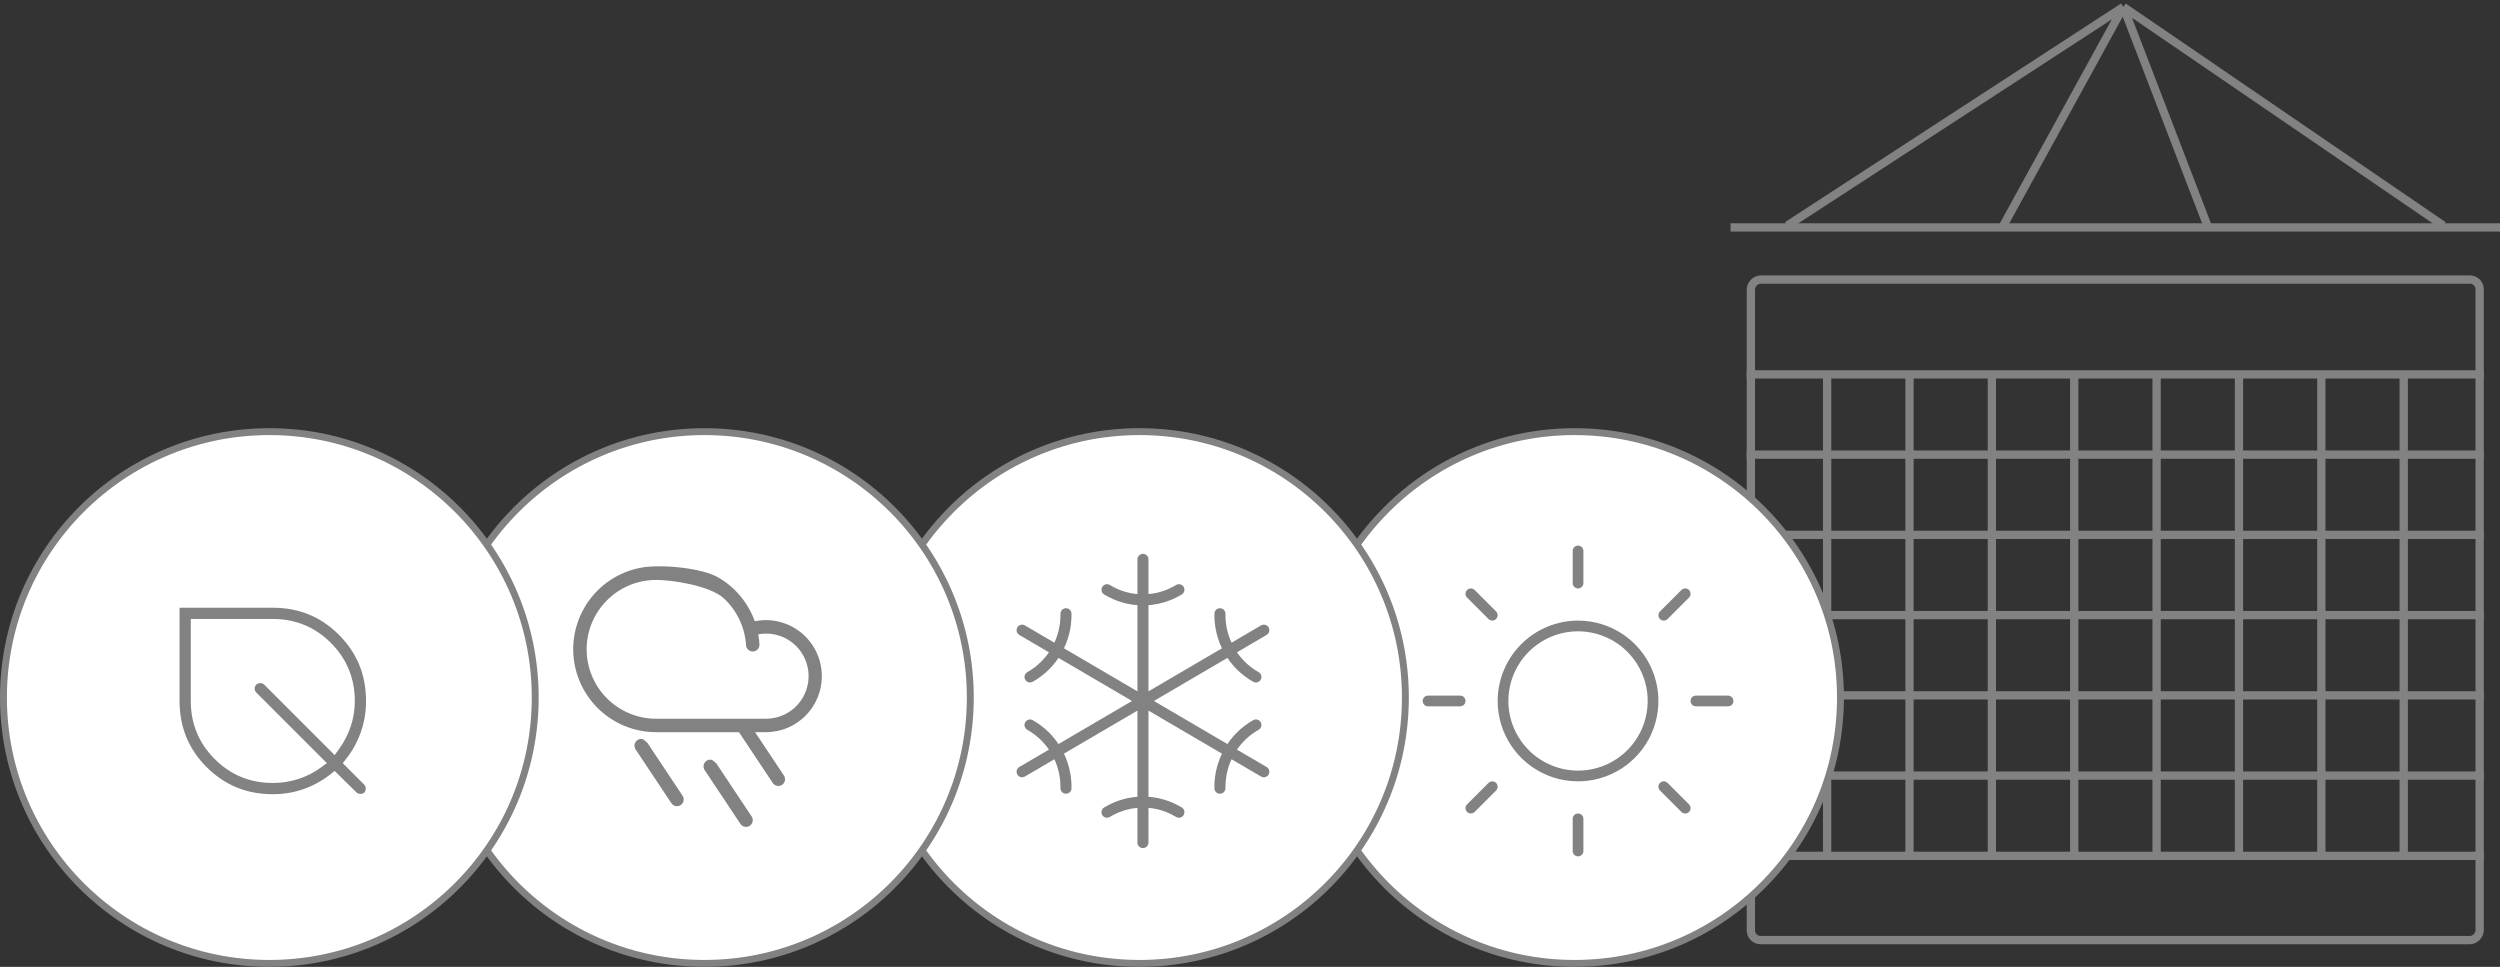
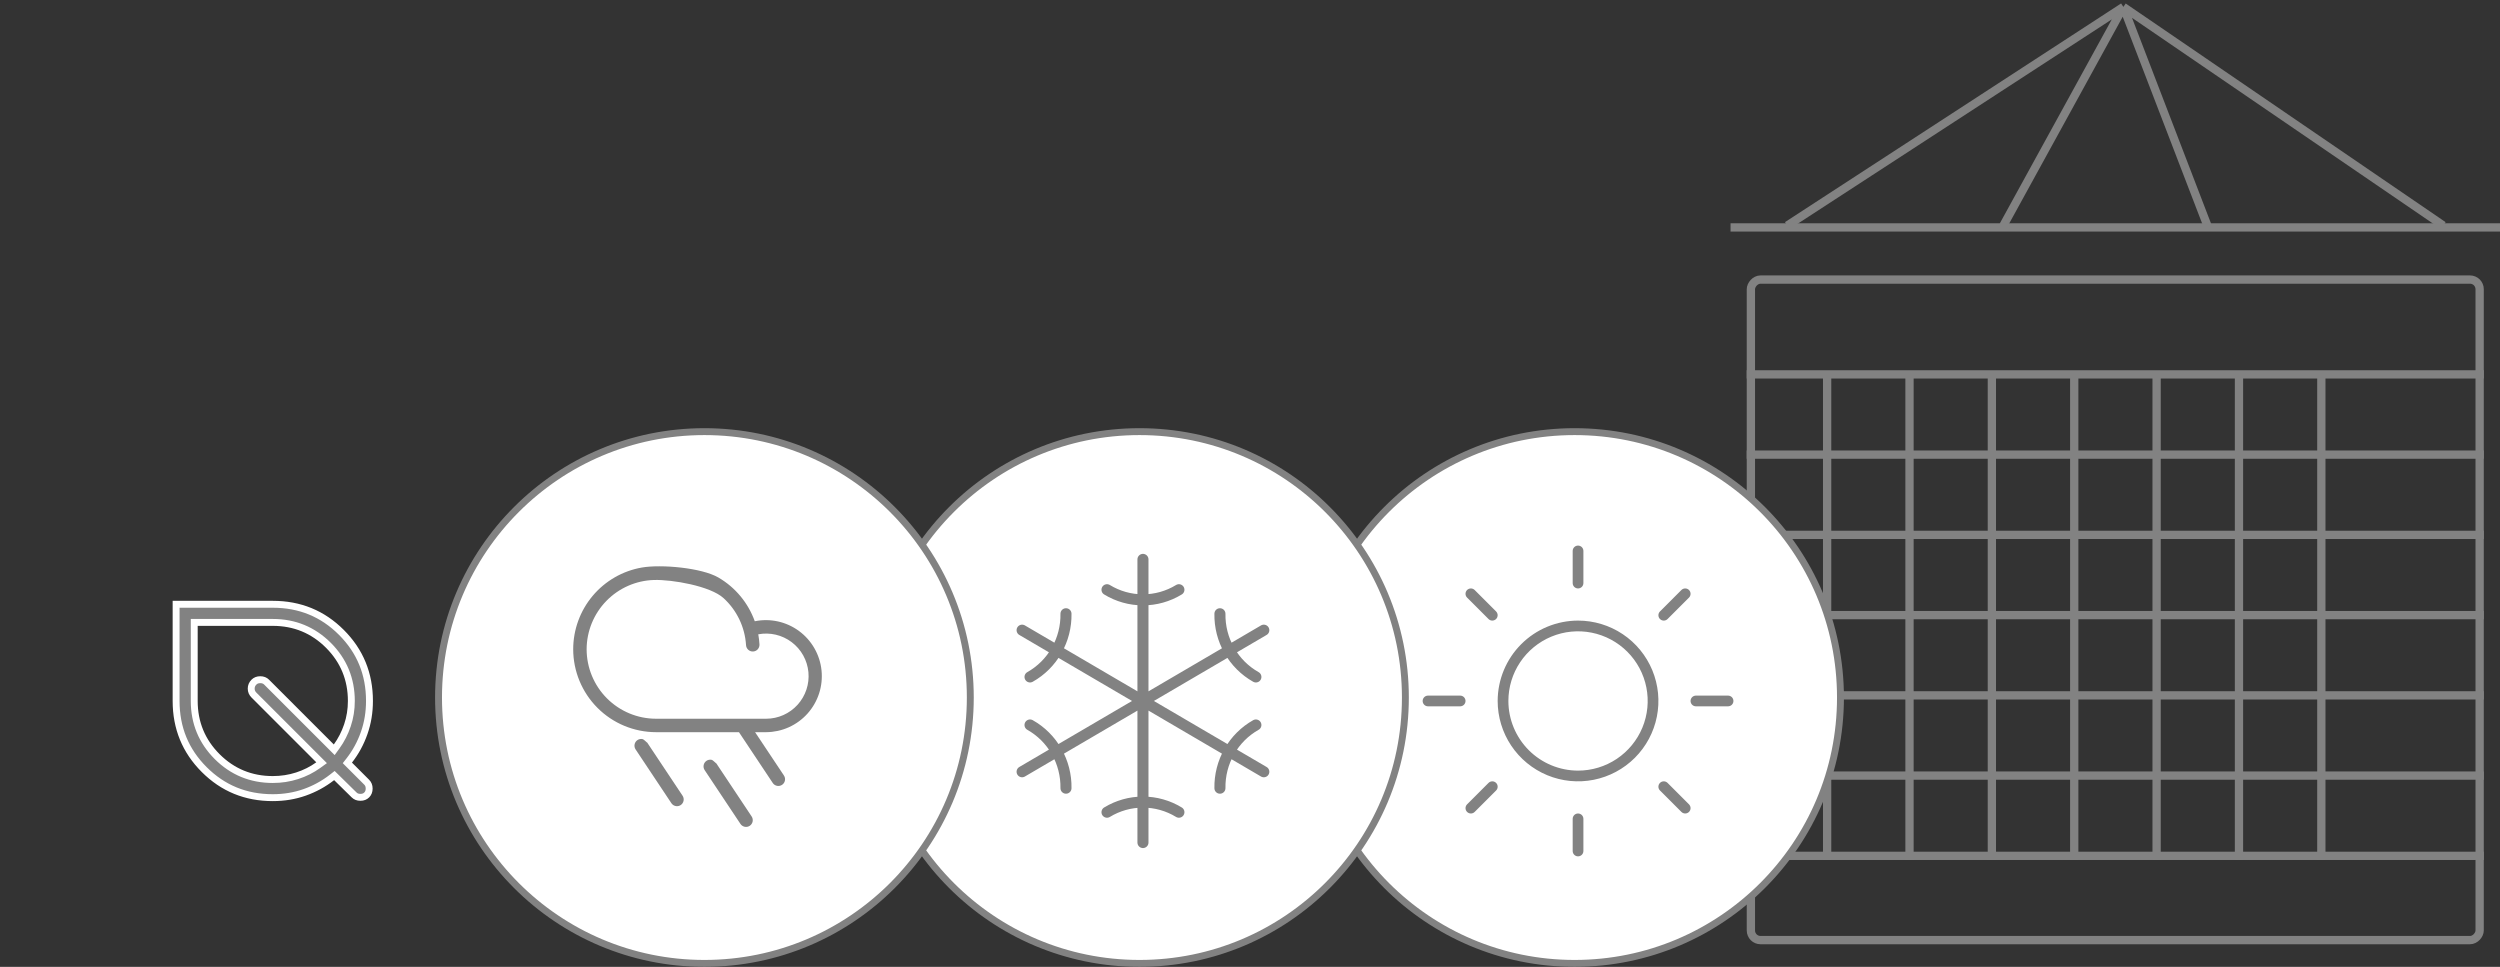
<svg xmlns="http://www.w3.org/2000/svg" width="362" height="140" viewBox="0 0 362 140" fill="none">
  <rect x="0" y="0" width="362" height="140" fill="#333333" stroke="none" />
  <rect x="-0.6" y="0.6" width="105.526" height="95.648" rx="1.4" transform="matrix(-1 0 0 1 358.454 39.88)" stroke="#828282" stroke-width="1.2" />
  <line y1="-0.6" x2="106.727" y2="-0.6" transform="matrix(-1 0 0 1 359.654 54.811)" stroke="#828282" stroke-width="1.2" />
  <line y1="-0.6" x2="106.727" y2="-0.6" transform="matrix(-1 0 0 1 359.654 66.43)" stroke="#828282" stroke-width="1.2" />
  <line y1="-0.6" x2="106.727" y2="-0.6" transform="matrix(-1 0 0 1 359.654 78.049)" stroke="#828282" stroke-width="1.2" />
  <line y1="-0.6" x2="106.727" y2="-0.6" transform="matrix(-1 0 0 1 359.654 89.668)" stroke="#828282" stroke-width="1.2" />
  <line y1="-0.6" x2="106.727" y2="-0.6" transform="matrix(-1 0 0 1 359.654 101.287)" stroke="#828282" stroke-width="1.2" />
  <line y1="-0.6" x2="106.727" y2="-0.6" transform="matrix(-1 0 0 1 359.654 112.906)" stroke="#828282" stroke-width="1.2" />
  <line y1="-0.6" x2="106.727" y2="-0.6" transform="matrix(-1 0 0 1 359.654 124.525)" stroke="#828282" stroke-width="1.2" />
-   <line y1="-0.6" x2="69.924" y2="-0.6" transform="matrix(0 -1 -1 0 347.457 124.525)" stroke="#828282" stroke-width="1.2" />
  <line y1="-0.6" x2="69.924" y2="-0.6" transform="matrix(0 -1 -1 0 335.53 124.525)" stroke="#828282" stroke-width="1.2" />
  <line y1="-0.6" x2="69.924" y2="-0.6" transform="matrix(0 -1 -1 0 323.603 124.525)" stroke="#828282" stroke-width="1.2" />
  <line y1="-0.6" x2="69.924" y2="-0.6" transform="matrix(0 -1 -1 0 311.676 124.525)" stroke="#828282" stroke-width="1.2" />
  <line y1="-0.6" x2="69.924" y2="-0.6" transform="matrix(0 -1 -1 0 299.749 124.525)" stroke="#828282" stroke-width="1.2" />
  <line y1="-0.6" x2="69.924" y2="-0.6" transform="matrix(-4.72203e-08 -1 -1 4.04632e-08 287.823 124.525)" stroke="#828282" stroke-width="1.2" />
  <line y1="-0.6" x2="69.924" y2="-0.6" transform="matrix(0 -1 -1 0 275.896 124.525)" stroke="#828282" stroke-width="1.2" />
  <line y1="-0.6" x2="69.924" y2="-0.6" transform="matrix(0 -1 -1 0 263.969 124.525)" stroke="#828282" stroke-width="1.2" />
  <line y1="-0.6" x2="111.418" y2="-0.6" transform="matrix(-1 0 0 1 362 33.531)" stroke="#828282" stroke-width="1.2" />
  <path d="M353.79 32.666L307.464 1M307.464 1L258.792 32.666M307.464 1L290.081 32.666M307.464 1L319.632 32.666" stroke="#828282" stroke-width="1.2" />
  <circle cx="39" cy="39" r="38.5" transform="matrix(-1 0 0 1 267 62)" fill="white" stroke="#828282" />
  <path d="M229.276 84.431V79.776C229.276 79.57 229.194 79.373 229.049 79.227C228.903 79.082 228.706 79 228.5 79C228.294 79 228.097 79.082 227.951 79.227C227.806 79.373 227.724 79.57 227.724 79.776V84.431C227.724 84.637 227.806 84.834 227.951 84.98C228.097 85.125 228.294 85.207 228.5 85.207C228.706 85.207 228.903 85.125 229.049 84.98C229.194 84.834 229.276 84.637 229.276 84.431ZM216.862 101.5C216.862 103.802 217.545 106.052 218.823 107.966C220.102 109.88 221.92 111.371 224.046 112.252C226.173 113.133 228.513 113.363 230.77 112.914C233.028 112.465 235.102 111.357 236.729 109.729C238.357 108.102 239.465 106.028 239.914 103.77C240.363 101.513 240.133 99.173 239.252 97.046C238.371 94.92 236.88 93.102 234.966 91.823C233.052 90.545 230.802 89.862 228.5 89.862C225.415 89.866 222.456 91.093 220.275 93.275C218.093 95.457 216.866 98.415 216.862 101.5ZM218.414 101.5C218.414 99.505 219.005 97.555 220.114 95.896C221.222 94.238 222.797 92.945 224.64 92.182C226.483 91.418 228.511 91.218 230.468 91.608C232.424 91.997 234.221 92.957 235.632 94.368C237.043 95.779 238.003 97.576 238.392 99.532C238.782 101.489 238.582 103.517 237.818 105.36C237.055 107.203 235.762 108.778 234.104 109.886C232.445 110.995 230.495 111.586 228.5 111.586C225.826 111.583 223.262 110.519 221.371 108.629C219.481 106.738 218.417 104.174 218.414 101.5ZM241.463 89.635C241.317 89.781 241.12 89.862 240.914 89.862C240.708 89.862 240.51 89.781 240.365 89.635C240.219 89.49 240.137 89.292 240.137 89.086C240.137 88.88 240.219 88.683 240.365 88.537L243.468 85.434C243.614 85.288 243.811 85.207 244.017 85.207C244.223 85.207 244.421 85.288 244.566 85.434C244.712 85.579 244.794 85.777 244.794 85.983C244.794 86.189 244.712 86.386 244.566 86.532L241.463 89.635ZM241.463 113.365L244.566 116.468C244.638 116.54 244.695 116.626 244.734 116.72C244.773 116.814 244.794 116.915 244.794 117.017C244.794 117.119 244.773 117.22 244.734 117.314C244.695 117.409 244.638 117.494 244.566 117.566C244.494 117.638 244.409 117.695 244.314 117.734C244.22 117.773 244.119 117.794 244.017 117.794C243.915 117.794 243.814 117.773 243.72 117.734C243.626 117.695 243.54 117.638 243.468 117.566L240.365 114.463C240.219 114.317 240.137 114.12 240.137 113.914C240.137 113.708 240.219 113.51 240.365 113.365C240.51 113.219 240.708 113.138 240.914 113.138C241.12 113.138 241.317 113.219 241.463 113.365ZM216.086 89.862C215.984 89.862 215.883 89.842 215.789 89.803C215.695 89.764 215.609 89.707 215.537 89.635L212.434 86.532C212.362 86.46 212.305 86.374 212.266 86.28C212.227 86.186 212.206 86.085 212.206 85.983C212.206 85.881 212.227 85.78 212.266 85.686C212.305 85.591 212.362 85.506 212.434 85.434C212.506 85.362 212.591 85.305 212.686 85.266C212.78 85.227 212.881 85.207 212.983 85.207C213.085 85.207 213.186 85.227 213.28 85.266C213.374 85.305 213.46 85.362 213.532 85.434L216.635 88.537C216.744 88.646 216.818 88.784 216.848 88.935C216.878 89.085 216.862 89.241 216.804 89.383C216.745 89.525 216.645 89.646 216.518 89.731C216.39 89.817 216.24 89.862 216.086 89.862ZM215.537 113.365C215.683 113.219 215.88 113.138 216.086 113.138C216.292 113.138 216.49 113.219 216.635 113.365C216.781 113.51 216.862 113.708 216.862 113.914C216.862 114.12 216.781 114.317 216.635 114.463L213.532 117.566C213.46 117.638 213.374 117.695 213.28 117.734C213.186 117.773 213.085 117.794 212.983 117.794C212.881 117.794 212.78 117.773 212.686 117.734C212.591 117.695 212.506 117.638 212.434 117.566C212.362 117.494 212.305 117.409 212.266 117.314C212.227 117.22 212.206 117.119 212.206 117.017C212.206 116.915 212.227 116.814 212.266 116.72C212.305 116.626 212.362 116.54 212.434 116.468L215.537 113.365ZM245.569 100.724H250.224C250.43 100.724 250.627 100.806 250.773 100.951C250.918 101.097 251 101.294 251 101.5C251 101.706 250.918 101.903 250.773 102.049C250.627 102.194 250.43 102.276 250.224 102.276H245.569C245.363 102.276 245.166 102.194 245.02 102.049C244.875 101.903 244.793 101.706 244.793 101.5C244.793 101.294 244.875 101.097 245.02 100.951C245.166 100.806 245.363 100.724 245.569 100.724ZM228.5 117.793C228.706 117.793 228.903 117.875 229.049 118.02C229.194 118.166 229.276 118.363 229.276 118.569V123.224C229.276 123.43 229.194 123.627 229.049 123.773C228.903 123.918 228.706 124 228.5 124C228.294 124 228.097 123.918 227.951 123.773C227.806 123.627 227.724 123.43 227.724 123.224V118.569C227.724 118.363 227.806 118.166 227.951 118.02C228.097 117.875 228.294 117.793 228.5 117.793ZM206.776 100.724H211.431C211.637 100.724 211.834 100.806 211.98 100.951C212.125 101.097 212.207 101.294 212.207 101.5C212.207 101.706 212.125 101.903 211.98 102.049C211.834 102.194 211.637 102.276 211.431 102.276H206.776C206.57 102.276 206.373 102.194 206.227 102.049C206.082 101.903 206 101.706 206 101.5C206 101.294 206.082 101.097 206.227 100.951C206.373 100.806 206.57 100.724 206.776 100.724Z" fill="#828282" />
  <circle cx="39" cy="39" r="38.5" transform="matrix(-1 0 0 1 204 62)" fill="white" stroke="#828282" />
  <path d="M165.5 81V122M160.293 85.393C161.864 86.354 163.665 86.86 165.5 86.857C167.335 86.86 169.135 86.354 170.707 85.393M170.707 117.607C169.134 116.649 167.334 116.143 165.5 116.143C163.666 116.143 161.866 116.649 160.293 117.607M148 91.25L183 111.75M149.147 98.022C150.752 97.12 152.084 95.791 153.001 94.179C153.918 92.567 154.386 90.732 154.354 88.871M181.853 104.978C180.248 105.88 178.916 107.209 177.999 108.821C177.082 110.433 176.614 112.268 176.646 114.129M183 91.25L148 111.75M181.853 98.022C180.248 97.12 178.916 95.791 177.999 94.179C177.082 92.567 176.614 90.732 176.646 88.871M149.147 104.978C150.752 105.88 152.084 107.209 153.001 108.821C153.918 110.433 154.386 112.268 154.354 114.129" stroke="#828282" stroke-width="1.6" stroke-linecap="round" stroke-linejoin="round" />
  <circle cx="39" cy="39" r="38.5" transform="matrix(-1 0 0 1 141 62)" fill="white" stroke="#828282" />
  <path d="M83 94.013C83.004 97.196 84.268 100.248 86.515 102.498C88.762 104.749 91.808 106.015 94.986 106.019H107.001L111.894 113.374C111.964 113.48 112.055 113.572 112.162 113.643C112.268 113.714 112.387 113.764 112.512 113.789C112.637 113.814 112.766 113.814 112.892 113.79C113.017 113.765 113.136 113.716 113.243 113.645C113.349 113.574 113.44 113.482 113.512 113.376C113.583 113.27 113.632 113.151 113.657 113.025C113.683 112.9 113.683 112.77 113.658 112.645C113.633 112.519 113.584 112.4 113.513 112.293L109.336 106.019H110.943C112.073 106.013 113.189 105.771 114.22 105.307C115.251 104.843 116.173 104.168 116.928 103.326C117.683 102.484 118.253 101.492 118.603 100.416C118.952 99.339 119.073 98.201 118.957 97.076C118.842 95.949 118.492 94.86 117.93 93.878C117.369 92.895 116.609 92.041 115.698 91.371C114.788 90.7 113.747 90.228 112.644 89.984C111.54 89.741 110.398 89.731 109.291 89.957C108.336 87.294 106.474 85.053 104.032 83.63C101.591 82.207 95.726 81.693 92.943 82.178C90.16 82.662 87.637 84.115 85.818 86.28C83.999 88.445 83.001 91.183 83 94.013ZM84.944 94.013C84.952 91.399 85.975 88.892 87.795 87.02C89.616 85.147 92.091 84.058 94.699 83.981C97.307 83.904 102.843 84.846 104.77 86.608C106.697 88.369 107.865 90.812 108.027 93.421C108.042 93.679 108.159 93.921 108.352 94.092C108.545 94.264 108.798 94.352 109.056 94.337C109.314 94.322 109.555 94.205 109.726 94.012C109.898 93.819 109.986 93.565 109.971 93.307C109.942 92.817 109.884 92.33 109.798 91.847C110.639 91.689 111.503 91.709 112.337 91.904C113.17 92.1 113.953 92.468 114.636 92.984C115.32 93.5 115.888 94.153 116.305 94.901C116.722 95.65 116.979 96.477 117.059 97.331C117.139 98.184 117.04 99.045 116.769 99.858C116.498 100.671 116.061 101.419 115.486 102.053C114.91 102.688 114.209 103.195 113.427 103.543C112.644 103.89 111.798 104.071 110.943 104.072H94.986C92.323 104.069 89.771 103.008 87.888 101.123C86.005 99.237 84.947 96.68 84.944 94.013Z" fill="#828282" />
  <path d="M102.034 111.515L107.217 119.303C107.36 119.518 107.583 119.667 107.836 119.718C108.089 119.769 108.352 119.717 108.566 119.574C108.781 119.43 108.93 119.208 108.981 118.954C109.032 118.701 108.98 118.437 108.837 118.222L103.654 110.434C103.886 110.783 103.288 110.07 103.035 110.019C102.782 109.968 102.52 110.02 102.305 110.163C102.09 110.307 101.941 110.53 101.89 110.783C101.839 111.037 101.891 111.3 102.034 111.515Z" fill="#828282" />
  <path d="M92.034 108.515L97.217 116.303C97.36 116.518 97.583 116.667 97.836 116.718C98.089 116.769 98.352 116.717 98.566 116.574C98.781 116.43 98.93 116.208 98.981 115.954C99.032 115.701 98.98 115.437 98.837 115.222L93.654 107.434C93.886 107.783 93.288 107.07 93.035 107.019C92.782 106.968 92.519 107.02 92.305 107.163C92.09 107.307 91.941 107.53 91.89 107.783C91.839 108.037 91.891 108.3 92.034 108.515Z" fill="#828282" />
-   <circle cx="39" cy="39" r="38.5" transform="matrix(-1 0 0 1 78 62)" fill="white" stroke="#828282" />
  <path d="M44.113 114.735L44.113 114.735C45.559 114.224 46.878 113.503 48.074 112.57L48.419 112.3L48.732 112.607L51.269 115.1L51.269 115.1L51.272 115.103C51.502 115.332 51.793 115.455 52.188 115.455C52.582 115.455 52.873 115.332 53.103 115.103C53.332 114.873 53.455 114.582 53.455 114.188C53.455 113.793 53.332 113.502 53.103 113.272L50.611 110.78L50.298 110.467L50.57 110.119C51.502 108.924 52.224 107.598 52.734 106.138L52.734 106.138C53.244 104.683 53.5 103.139 53.5 101.5C53.5 97.582 52.146 94.281 49.432 91.568C46.719 88.854 43.418 87.5 39.5 87.5H25.5V101.5C25.5 105.418 26.854 108.719 29.568 111.432C32.281 114.146 35.582 115.5 39.5 115.5C41.139 115.5 42.675 115.244 44.113 114.735ZM28.125 90.625V90.125H28.625H39.5C42.652 90.125 45.347 91.234 47.557 93.443C49.766 95.653 50.875 98.348 50.875 101.5C50.875 102.73 50.686 103.91 50.305 105.037L50.305 105.037C49.927 106.154 49.406 107.173 48.741 108.092L48.397 108.567L47.982 108.152L38.603 98.772C38.373 98.543 38.082 98.42 37.688 98.42C37.293 98.42 37.002 98.543 36.772 98.772C36.501 99.044 36.375 99.348 36.375 99.709C36.375 100.072 36.501 100.376 36.772 100.648L46.152 110.028L46.567 110.442L46.092 110.786C45.172 111.453 44.15 111.966 43.031 112.329C41.906 112.694 40.728 112.875 39.5 112.875C36.348 112.875 33.653 111.766 31.443 109.557C29.234 107.347 28.125 104.652 28.125 101.5V90.625Z" fill="#828282" stroke="white" />
</svg>